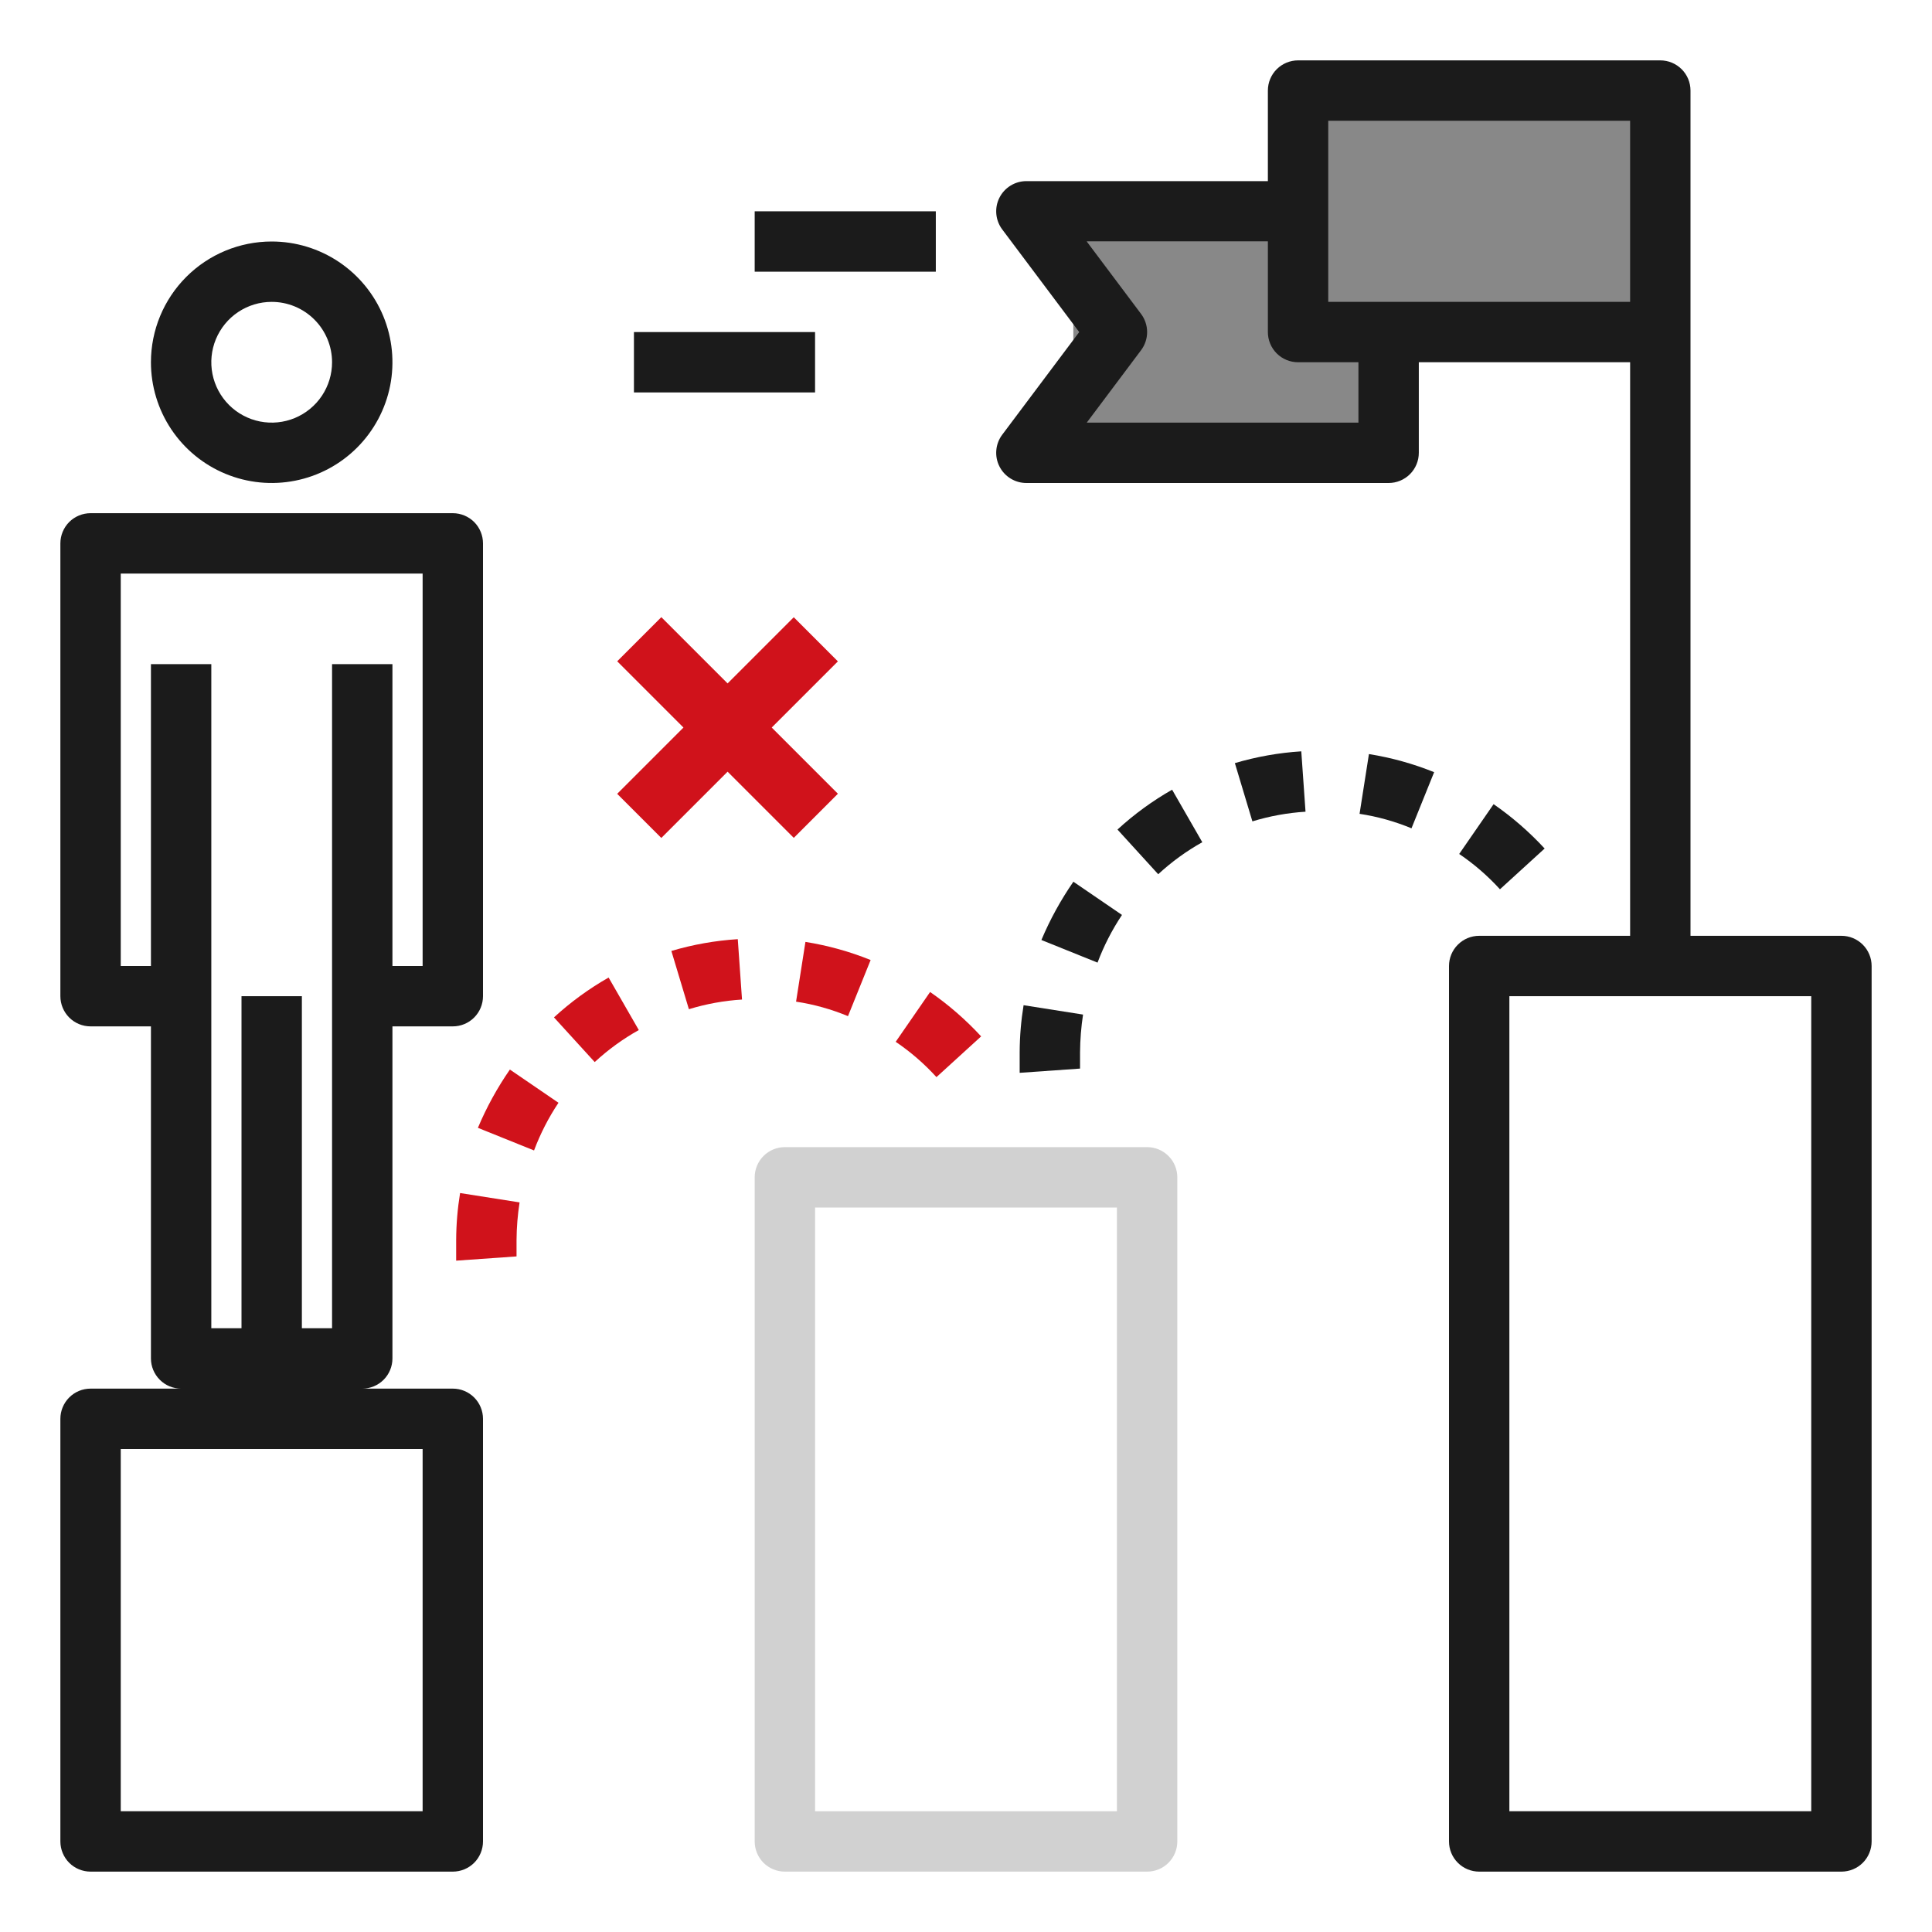
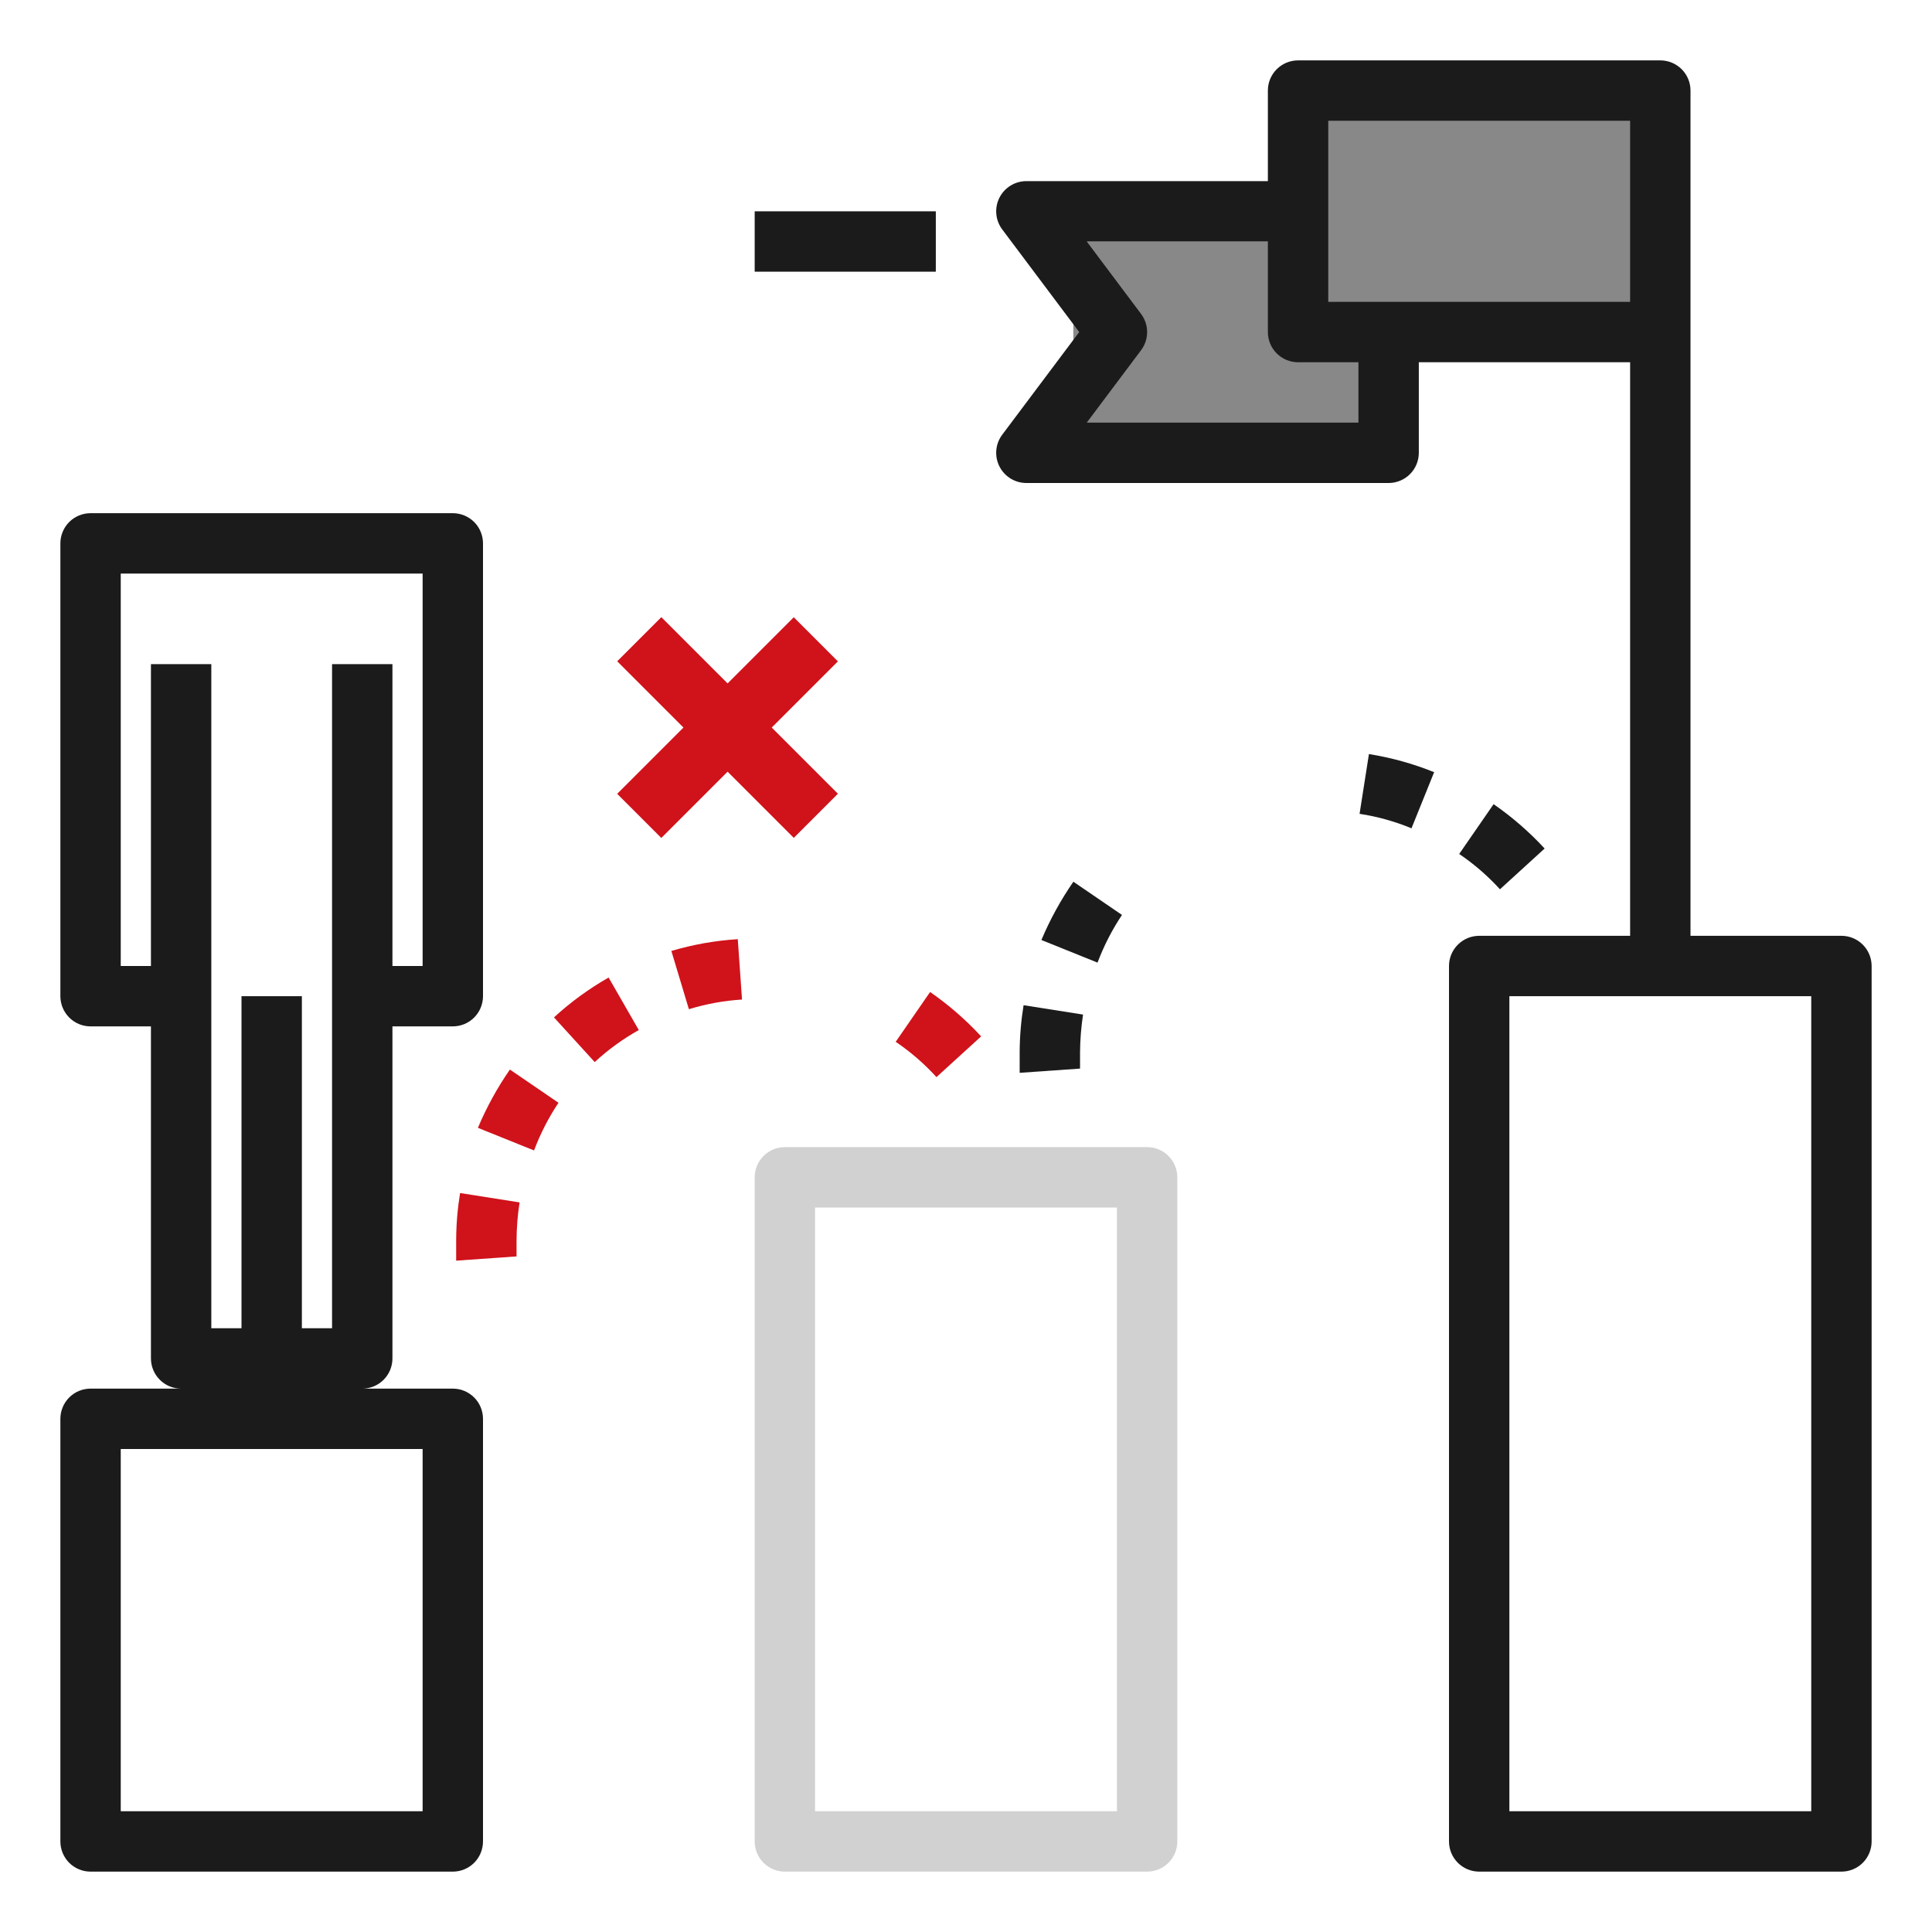
<svg xmlns="http://www.w3.org/2000/svg" width="72" height="72" viewBox="0 0 72 72" fill="none">
  <path d="M42.75 42.75H29.25C28.952 42.75 28.666 42.868 28.454 43.08C28.244 43.291 28.125 43.577 28.125 43.875V68.625C28.125 68.923 28.244 69.21 28.454 69.421C28.666 69.632 28.952 69.75 29.25 69.75H42.75C43.048 69.75 43.334 69.632 43.545 69.421C43.757 69.21 43.875 68.923 43.875 68.625V43.875C43.875 43.577 43.757 43.291 43.545 43.08C43.334 42.868 43.048 42.75 42.75 42.75ZM41.625 67.5H30.375V45H41.625V67.5Z" fill="#D1D1D1" />
  <rect x="49" y="4" width="13" height="8" fill="#888888" />
  <rect x="40" y="9" width="12" height="8" fill="#888888" />
  <path d="M68.625 34.875H63V3.375C63 3.077 62.882 2.79 62.67 2.579C62.459 2.369 62.173 2.25 61.875 2.25H48.375C48.077 2.25 47.791 2.369 47.58 2.579C47.368 2.79 47.25 3.077 47.25 3.375V6.75H38.25C38.041 6.75 37.836 6.808 37.659 6.918C37.481 7.028 37.337 7.185 37.244 7.372C37.15 7.559 37.111 7.768 37.13 7.976C37.148 8.184 37.225 8.383 37.35 8.55L40.219 12.375L37.35 16.2C37.225 16.367 37.148 16.566 37.13 16.774C37.111 16.982 37.15 17.191 37.244 17.378C37.337 17.565 37.481 17.722 37.659 17.832C37.836 17.942 38.041 18 38.25 18H51.75C52.048 18 52.334 17.881 52.545 17.671C52.757 17.459 52.875 17.173 52.875 16.875V13.5H60.75V34.875H55.125C54.827 34.875 54.541 34.993 54.33 35.205C54.118 35.416 54 35.702 54 36V68.625C54 68.923 54.118 69.21 54.33 69.421C54.541 69.632 54.827 69.75 55.125 69.75H68.625C68.923 69.75 69.21 69.632 69.421 69.421C69.632 69.21 69.75 68.923 69.75 68.625V36C69.75 35.702 69.632 35.416 69.421 35.205C69.21 34.993 68.923 34.875 68.625 34.875ZM50.625 15.75H40.5L42.525 13.05C42.671 12.855 42.75 12.618 42.75 12.375C42.75 12.132 42.671 11.895 42.525 11.7L40.5 9H47.25V12.375C47.25 12.673 47.368 12.96 47.58 13.171C47.791 13.382 48.077 13.5 48.375 13.5H50.625V15.75ZM49.5 11.25V4.5H60.75V11.25H49.5ZM67.5 67.5H56.25V37.125H67.5V67.5Z" fill="#1B1B1B" />
  <path d="M28.125 7.875H34.875V10.125H28.125V7.875Z" fill="#1B1B1B" />
  <path d="M16.875 19.125H3.375C3.077 19.125 2.79 19.244 2.579 19.454C2.369 19.666 2.25 19.952 2.25 20.25V37.125C2.25 37.423 2.369 37.709 2.579 37.92C2.79 38.132 3.077 38.25 3.375 38.25H5.625V50.625C5.625 50.923 5.744 51.209 5.955 51.42C6.165 51.632 6.452 51.75 6.75 51.75H3.375C3.077 51.75 2.79 51.868 2.579 52.08C2.369 52.291 2.25 52.577 2.25 52.875V68.625C2.25 68.923 2.369 69.21 2.579 69.421C2.79 69.632 3.077 69.75 3.375 69.75H16.875C17.173 69.75 17.459 69.632 17.671 69.421C17.881 69.21 18 68.923 18 68.625V52.875C18 52.577 17.881 52.291 17.671 52.08C17.459 51.868 17.173 51.75 16.875 51.75H13.5C13.798 51.75 14.085 51.632 14.296 51.42C14.507 51.209 14.625 50.923 14.625 50.625V38.25H16.875C17.173 38.25 17.459 38.132 17.671 37.92C17.881 37.709 18 37.423 18 37.125V20.25C18 19.952 17.881 19.666 17.671 19.454C17.459 19.244 17.173 19.125 16.875 19.125ZM15.75 54V67.5H4.5V54H15.75ZM15.75 36H14.625V24.75H12.375V49.5H11.25V37.125H9V49.5H7.875V24.75H5.625V36H4.5V21.375H15.75V36Z" fill="#1B1B1B" />
-   <path d="M5.625 13.5C5.625 14.39 5.889 15.26 6.383 16C6.878 16.74 7.581 17.317 8.403 17.657C9.225 17.998 10.13 18.087 11.003 17.913C11.876 17.74 12.678 17.311 13.307 16.682C13.936 16.053 14.365 15.251 14.539 14.378C14.712 13.505 14.623 12.6 14.283 11.778C13.942 10.956 13.365 10.253 12.625 9.758C11.885 9.264 11.015 9 10.125 9C8.932 9 7.787 9.474 6.943 10.318C6.099 11.162 5.625 12.306 5.625 13.5ZM12.375 13.5C12.375 13.945 12.243 14.38 11.996 14.75C11.749 15.12 11.397 15.408 10.986 15.579C10.575 15.749 10.123 15.794 9.686 15.707C9.25 15.62 8.849 15.406 8.534 15.091C8.219 14.776 8.005 14.375 7.918 13.939C7.831 13.502 7.876 13.05 8.046 12.639C8.217 12.228 8.505 11.876 8.875 11.629C9.245 11.382 9.68 11.25 10.125 11.25C10.722 11.25 11.294 11.487 11.716 11.909C12.138 12.331 12.375 12.903 12.375 13.5Z" fill="#1B1B1B" />
  <path d="M38.146 37.461C38.052 38.038 38.003 38.62 38 39.205C38 39.46 38 39.718 38 39.981L40.25 39.823C40.25 39.621 40.25 39.418 40.25 39.216C40.254 38.745 40.291 38.275 40.362 37.81L38.146 37.461Z" fill="#1B1B1B" />
  <path d="M17.146 44.461C17.052 45.038 17.003 45.62 17 46.205C17 46.46 17 46.718 17 46.981L19.25 46.823C19.25 46.621 19.25 46.418 19.25 46.216C19.253 45.745 19.291 45.275 19.363 44.81L17.146 44.461Z" fill="#D0121B" />
  <rect x="24.646" y="23" width="9.306" height="2.326" transform="rotate(45 24.646 23)" fill="#D0121B" />
  <rect x="31.226" y="24.648" width="9.306" height="2.326" transform="rotate(135 31.226 24.648)" fill="#D0121B" />
  <path d="M38.81 35.031L40.902 35.874C41.137 35.249 41.443 34.653 41.813 34.097L40.002 32.859C39.531 33.54 39.131 34.268 38.81 35.031Z" fill="#1B1B1B" />
  <path d="M17.81 42.031L19.902 42.874C20.137 42.249 20.442 41.653 20.813 41.097L19.002 39.859C18.531 40.54 18.131 41.268 17.81 42.031Z" fill="#D0121B" />
  <path d="M55.662 29.969L54.38 31.825C54.937 32.202 55.447 32.644 55.899 33.141L57.564 31.622C56.992 31.003 56.355 30.449 55.662 29.969Z" fill="#1B1B1B" />
  <path d="M34.662 36.969L33.38 38.825C33.937 39.202 34.447 39.644 34.899 40.141L36.564 38.623C35.992 38.004 35.355 37.449 34.662 36.969Z" fill="#D0121B" />
-   <path d="M44.806 31.387L43.681 29.43C42.949 29.847 42.266 30.345 41.645 30.915L43.163 32.58C43.662 32.119 44.213 31.718 44.806 31.387Z" fill="#1B1B1B" />
  <path d="M23.806 38.387L22.681 36.43C21.949 36.847 21.265 37.345 20.645 37.915L22.163 39.58C22.662 39.119 23.213 38.718 23.806 38.387Z" fill="#D0121B" />
  <path d="M50.667 30.329C51.332 30.43 51.981 30.611 52.602 30.869L53.446 28.777C52.664 28.461 51.849 28.235 51.016 28.102L50.667 30.329Z" fill="#1B1B1B" />
-   <path d="M29.667 37.329C30.332 37.429 30.981 37.611 31.602 37.869L32.446 35.777C31.664 35.461 30.849 35.235 30.016 35.102L29.667 37.329Z" fill="#D0121B" />
-   <path d="M46.02 28.439L46.673 30.61C47.317 30.413 47.981 30.292 48.653 30.25L48.495 28C47.657 28.053 46.827 28.201 46.02 28.439Z" fill="#1B1B1B" />
  <path d="M25.02 35.439L25.673 37.61C26.317 37.413 26.981 37.292 27.653 37.25L27.495 35C26.657 35.053 25.826 35.2 25.02 35.439Z" fill="#D0121B" />
-   <path d="M23.625 12.375H30.375V14.625H23.625V12.375Z" fill="#1B1B1B" />
</svg>